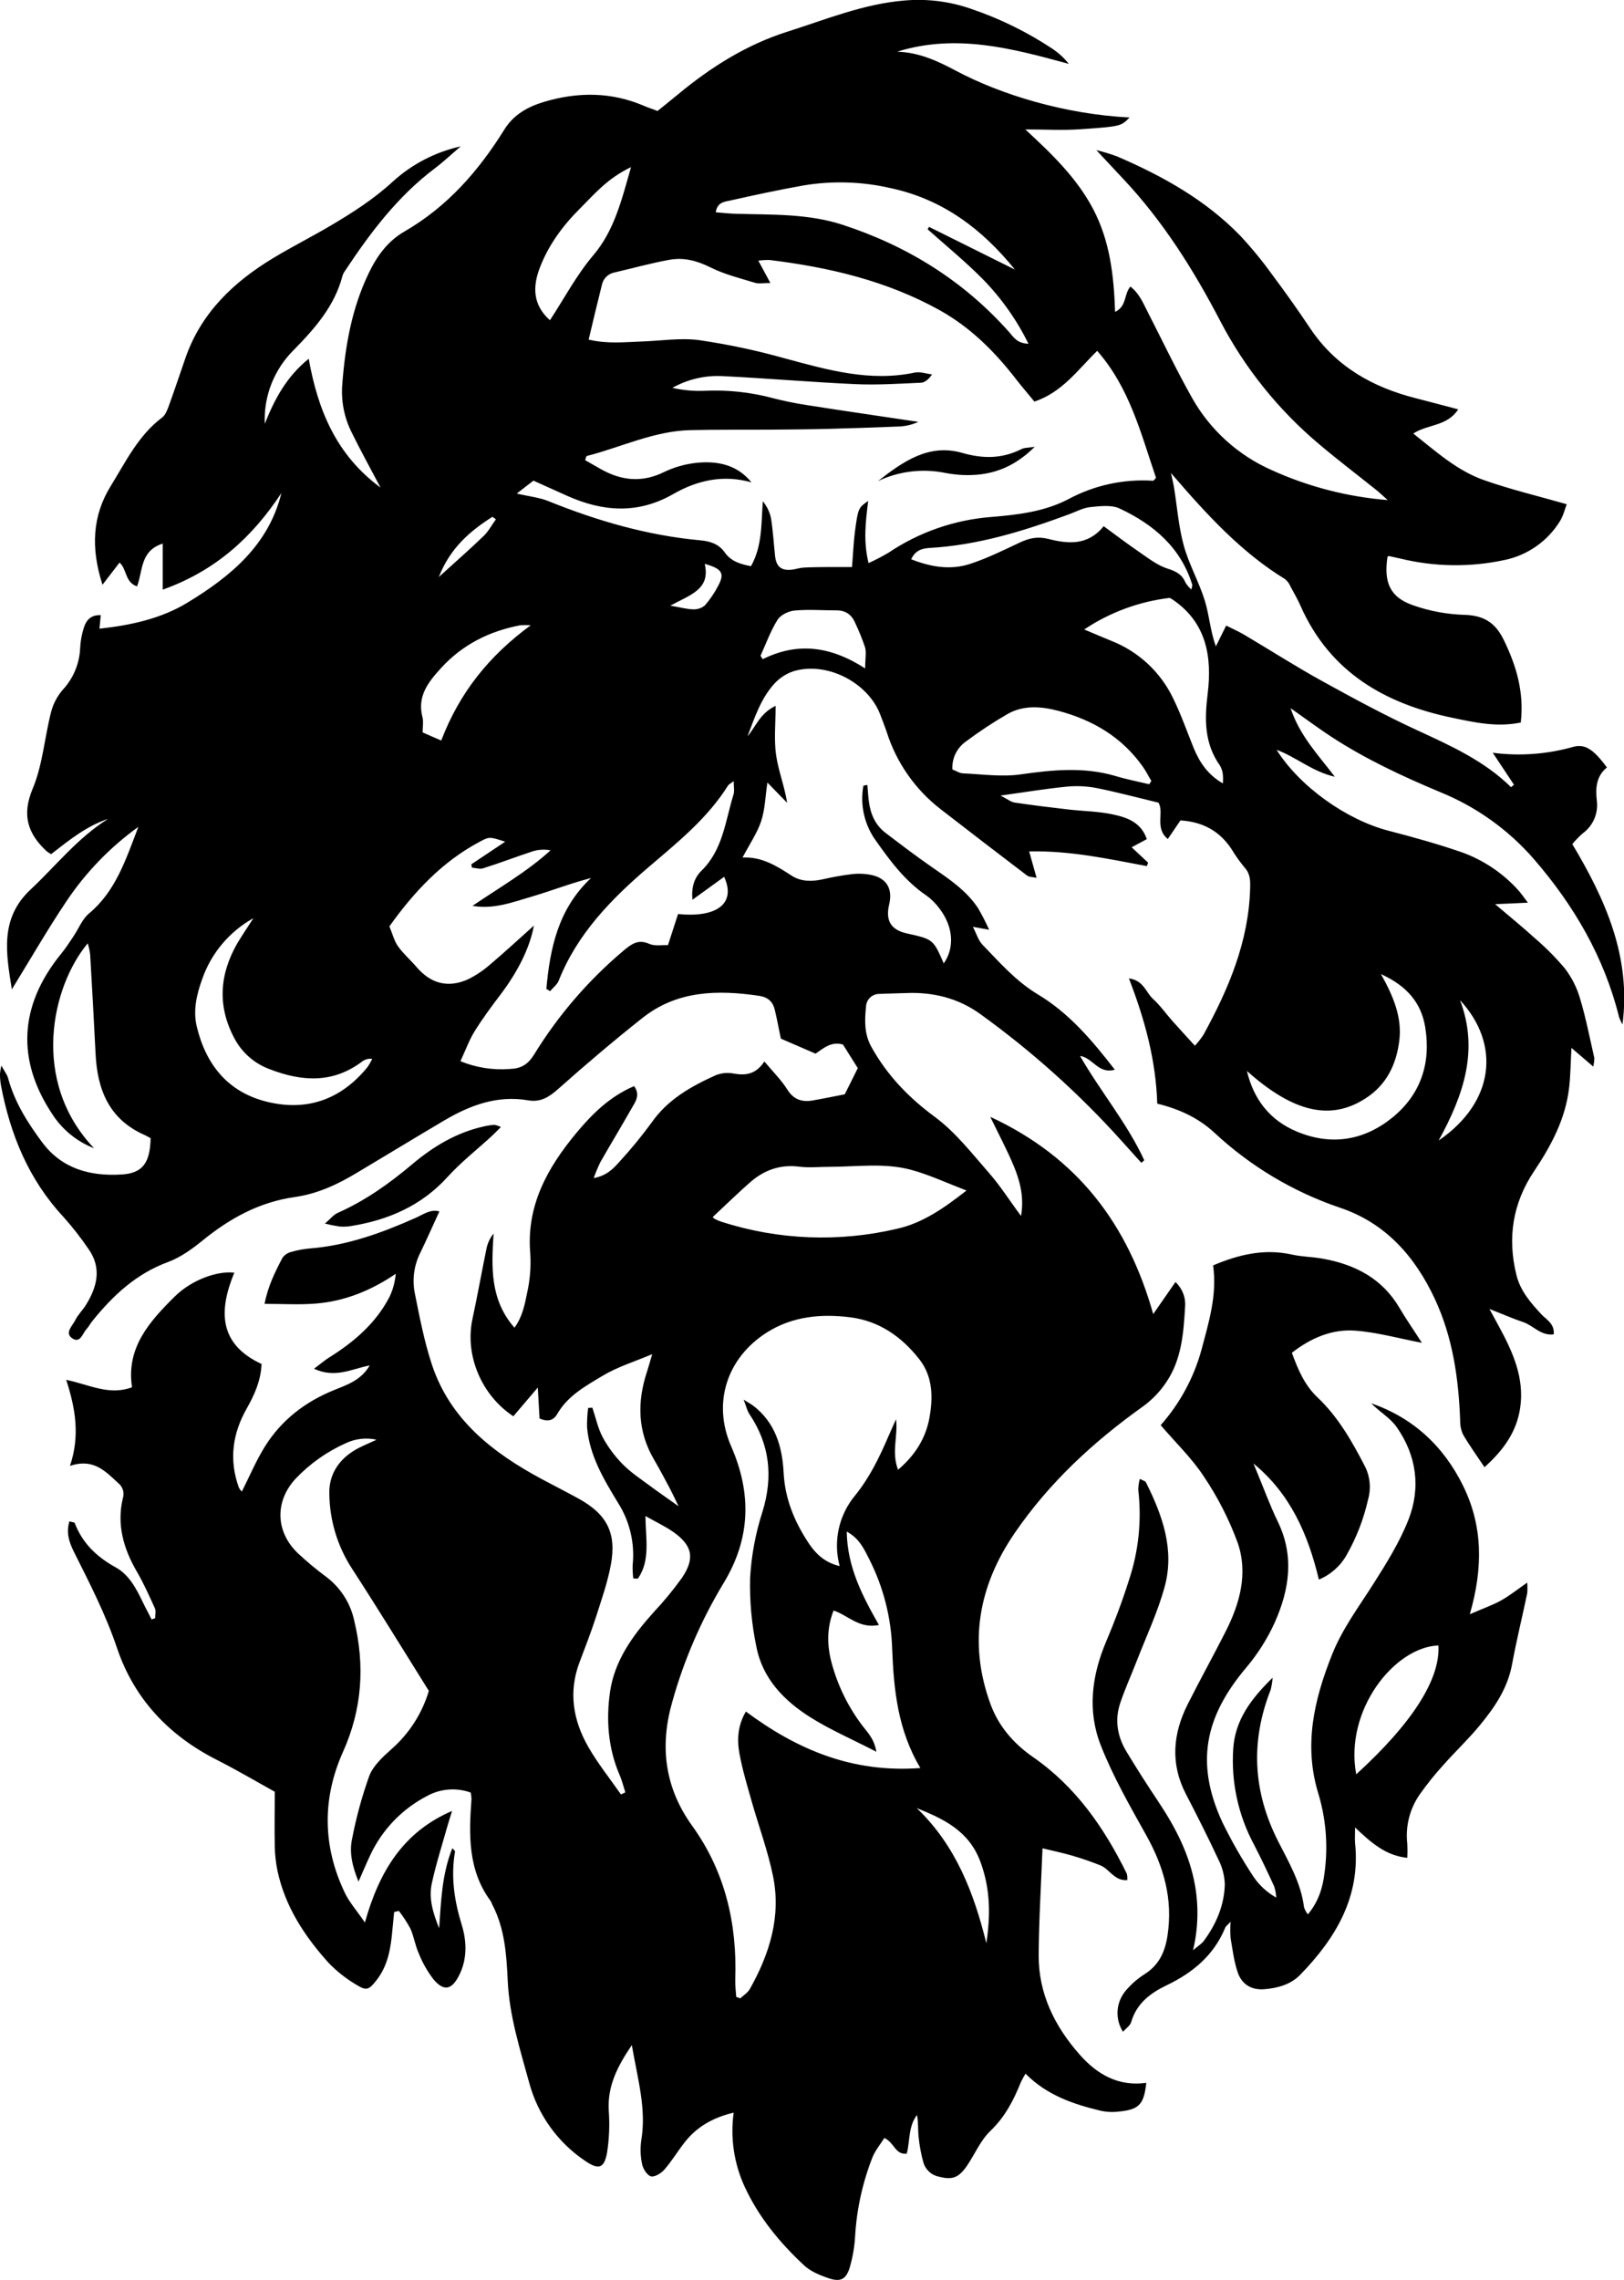
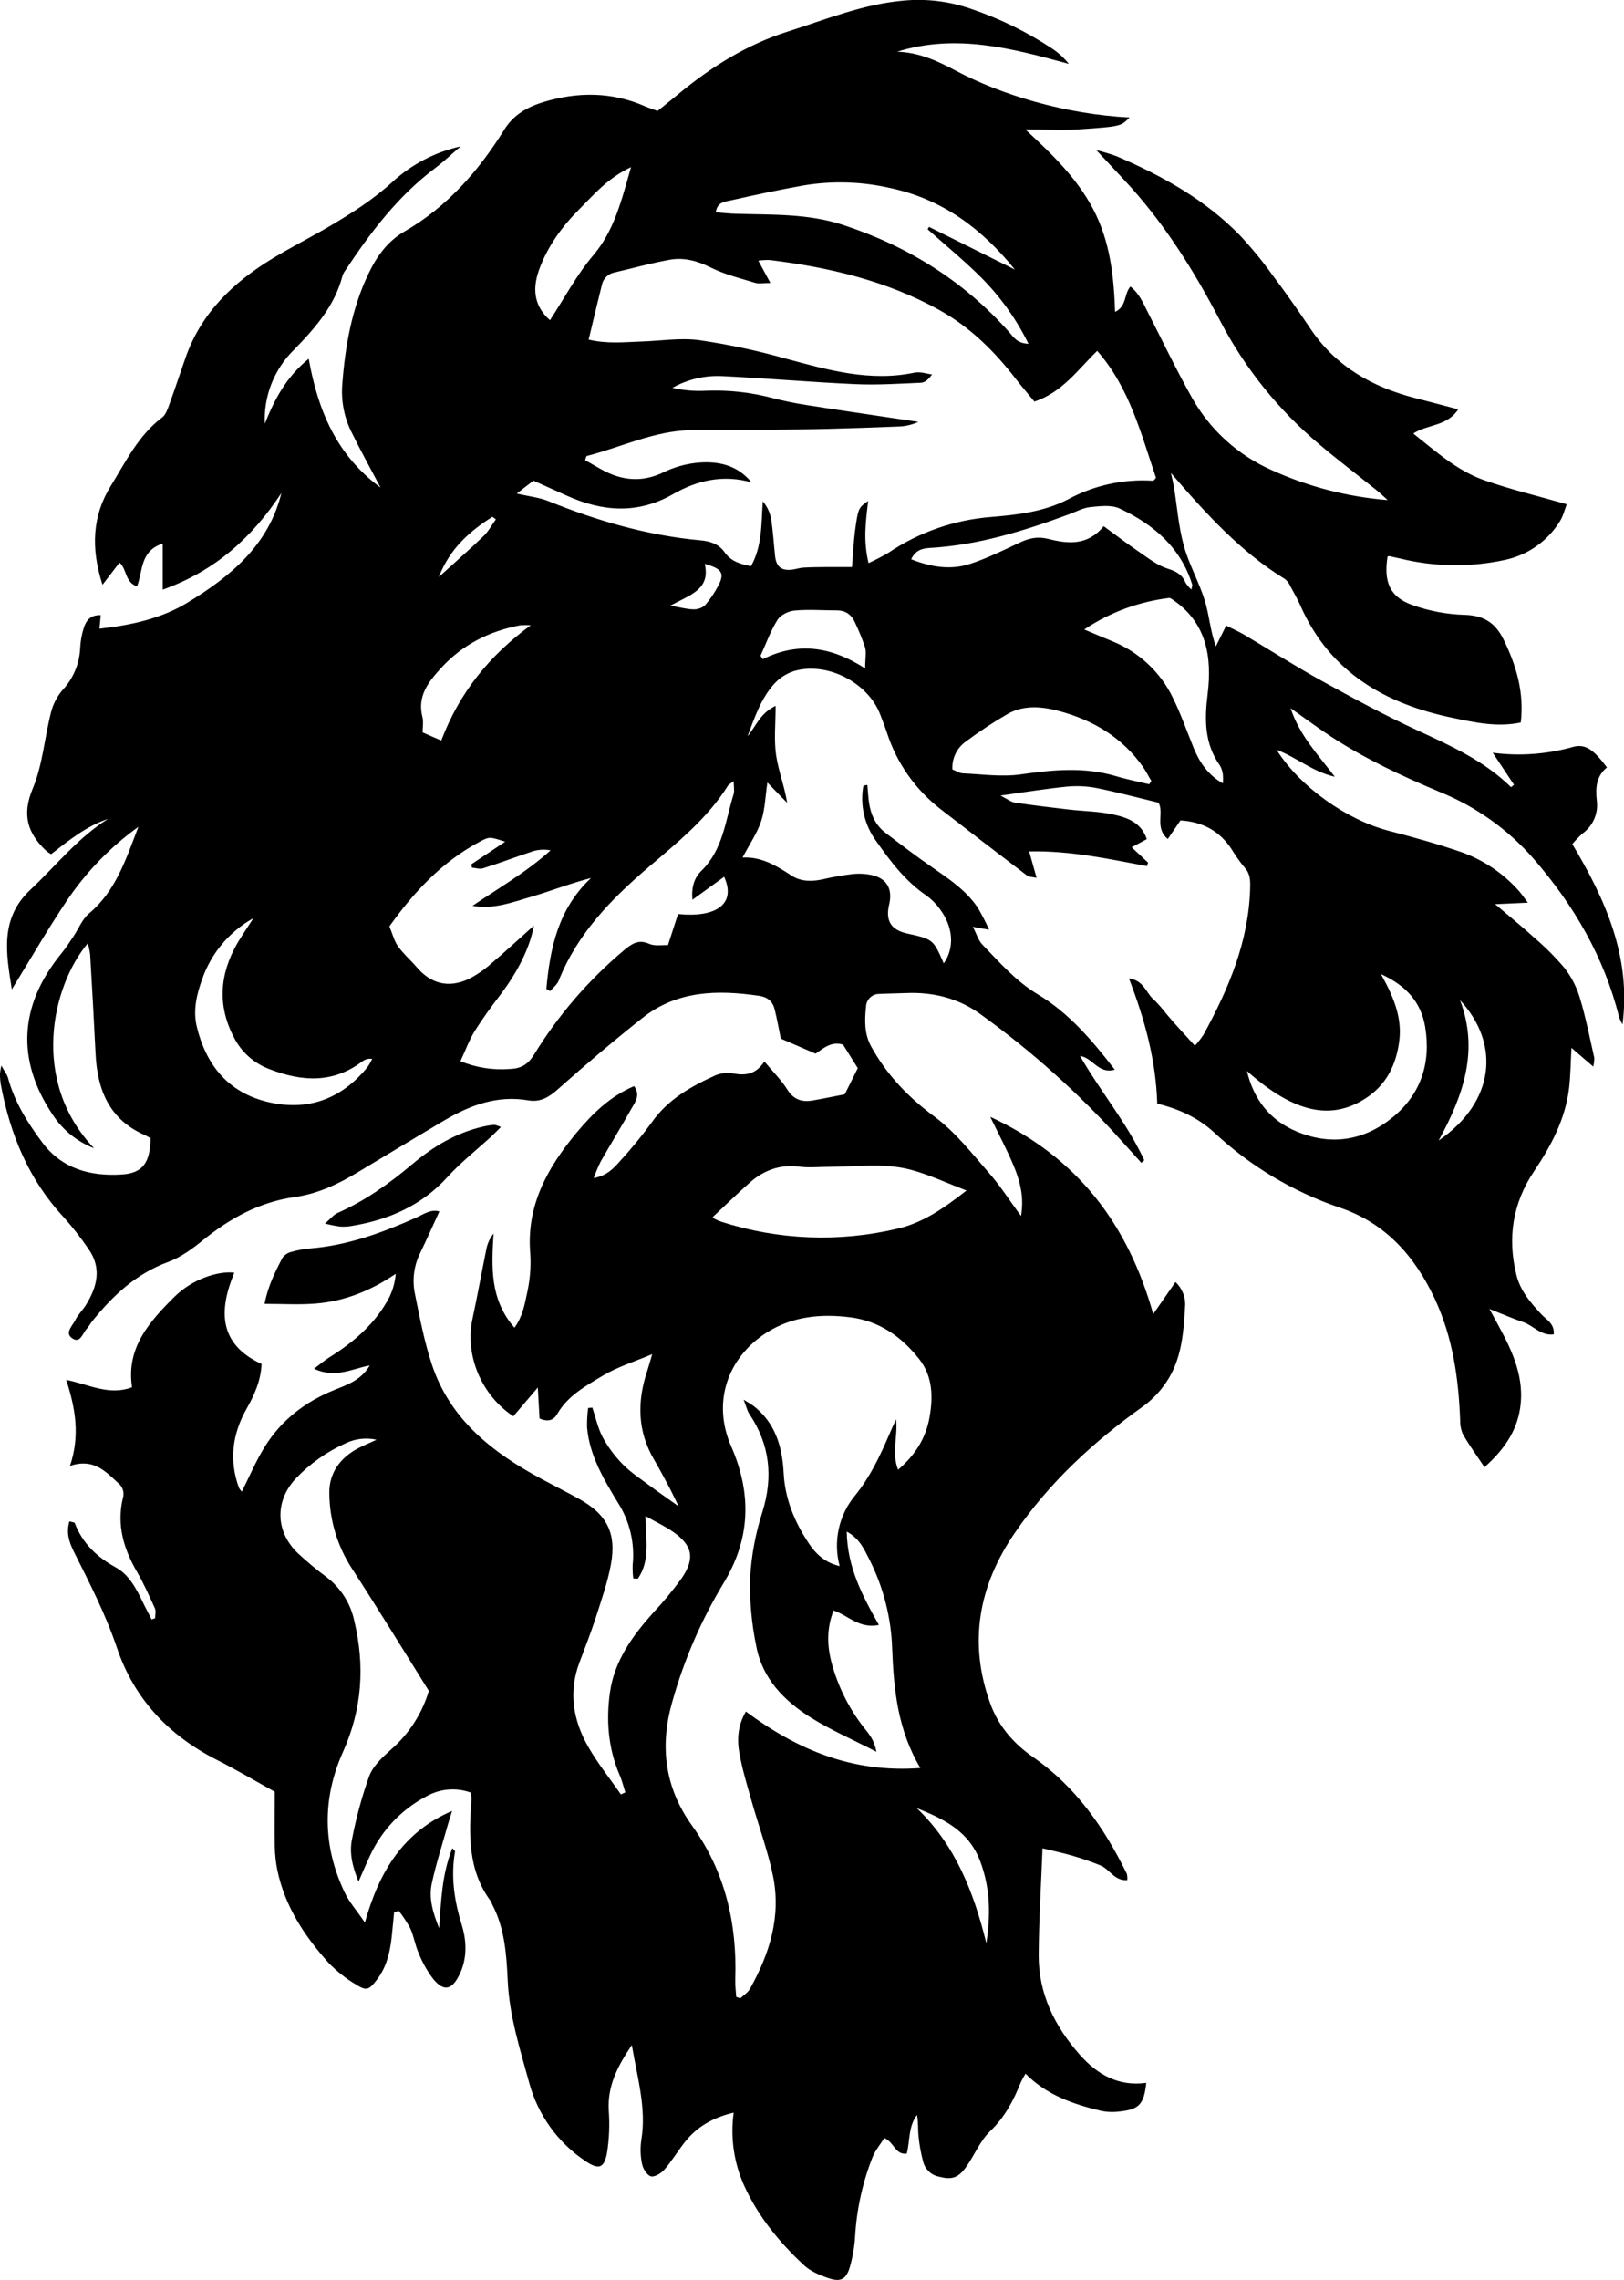
<svg xmlns="http://www.w3.org/2000/svg" width="62" height="87" viewBox="0 0 62 87" fill="none">
  <g clip-path="url(#clip0)">
    <path d="M2.65 58.05C2.768 58.085 2.842 58.088 2.852 58.113C3.148 58.884 3.69 59.406 4.415 59.805C4.928 60.086 5.204 60.619 5.455 61.14C5.561 61.364 5.681 61.575 5.787 61.794L5.923 61.745C5.923 61.62 5.962 61.478 5.916 61.375C5.701 60.9 5.487 60.419 5.225 59.969C4.715 59.093 4.451 58.176 4.69 57.168C4.723 57.067 4.724 56.958 4.694 56.857C4.664 56.755 4.604 56.665 4.521 56.597C4.032 56.149 3.574 55.629 2.671 55.935C3.057 54.79 2.886 53.754 2.527 52.65C3.422 52.838 4.17 53.262 5.041 52.934C4.806 51.421 5.717 50.418 6.666 49.477C7.331 48.819 8.313 48.486 8.945 48.562C8.352 49.996 8.334 51.28 9.986 52.046C9.957 52.69 9.715 53.219 9.423 53.738C8.876 54.697 8.735 55.704 9.12 56.763C9.149 56.819 9.187 56.87 9.233 56.914C9.526 56.334 9.777 55.732 10.119 55.186C10.745 54.19 11.638 53.497 12.736 53.049C13.234 52.845 13.78 52.676 14.115 52.101C13.432 52.23 12.805 52.605 11.988 52.228C12.253 52.029 12.404 51.899 12.572 51.794C13.517 51.204 14.345 50.494 14.867 49.492C15.001 49.213 15.082 48.913 15.108 48.605C14.156 49.251 13.148 49.656 12.036 49.742C11.424 49.791 10.806 49.752 10.1 49.752C10.232 49.067 10.509 48.519 10.789 47.986C10.872 47.876 10.992 47.799 11.127 47.768C11.356 47.701 11.592 47.657 11.831 47.637C13.26 47.525 14.58 47.043 15.873 46.468C16.168 46.336 16.448 46.125 16.774 46.225C16.522 46.775 16.284 47.311 16.028 47.839C15.797 48.316 15.732 48.856 15.842 49.374C16.024 50.28 16.2 51.196 16.489 52.07C17.189 54.178 18.819 55.438 20.697 56.445C21.16 56.693 21.629 56.93 22.088 57.183C23.17 57.777 23.547 58.498 23.32 59.711C23.195 60.383 22.964 61.038 22.756 61.691C22.566 62.278 22.341 62.855 22.123 63.433C21.695 64.565 21.88 65.647 22.461 66.66C22.824 67.293 23.288 67.869 23.706 68.471L23.873 68.392C23.801 68.168 23.746 67.932 23.648 67.713C23.215 66.696 23.136 65.628 23.289 64.559C23.461 63.366 24.15 62.415 24.94 61.534C25.331 61.119 25.695 60.678 26.029 60.215C26.541 59.462 26.437 58.971 25.705 58.456C25.397 58.241 25.051 58.08 24.641 57.847C24.65 58.722 24.836 59.543 24.351 60.238L24.177 60.229C24.156 60.06 24.148 59.891 24.153 59.721C24.241 58.886 24.043 58.046 23.59 57.337C23.047 56.441 22.502 55.536 22.412 54.457C22.408 54.213 22.422 53.968 22.453 53.726L22.614 53.71C22.743 54.092 22.825 54.494 23.012 54.848C23.217 55.223 23.474 55.568 23.775 55.873C24.072 56.176 24.437 56.417 24.781 56.672C25.125 56.928 25.467 57.161 25.907 57.476C25.771 57.195 25.682 57.009 25.591 56.829C25.389 56.452 25.191 56.071 24.974 55.702C24.337 54.62 24.318 53.494 24.703 52.332C24.762 52.156 24.809 51.977 24.899 51.671C24.205 51.965 23.569 52.158 23.017 52.49C22.37 52.879 21.679 53.252 21.279 53.946C21.143 54.183 20.942 54.275 20.598 54.125C20.58 53.801 20.56 53.439 20.532 52.944L19.598 54.041C18.374 53.235 17.742 51.706 18.036 50.335C18.23 49.433 18.391 48.525 18.577 47.621C18.622 47.42 18.713 47.231 18.843 47.07C18.765 48.339 18.696 49.582 19.641 50.662C19.949 50.24 20.033 49.775 20.124 49.332C20.234 48.845 20.275 48.344 20.245 47.846C20.085 46.018 20.89 44.572 21.999 43.236C22.61 42.501 23.285 41.837 24.209 41.443C24.46 41.79 24.25 42.051 24.107 42.303C23.72 42.986 23.312 43.658 22.922 44.34C22.826 44.539 22.741 44.743 22.666 44.952C23.154 44.865 23.414 44.596 23.651 44.327C24.087 43.853 24.496 43.355 24.876 42.835C25.491 41.953 26.378 41.456 27.319 41.03C27.539 40.942 27.78 40.919 28.013 40.964C28.472 41.046 28.861 40.992 29.181 40.503C29.506 40.891 29.826 41.206 30.058 41.575C30.302 41.963 30.621 42.061 31.029 41.99C31.437 41.92 31.869 41.829 32.25 41.756C32.431 41.393 32.588 41.084 32.748 40.757L32.185 39.86C31.749 39.72 31.433 39.999 31.137 40.205L29.81 39.631C29.732 39.255 29.665 38.884 29.576 38.519C29.5 38.214 29.308 38.045 28.975 37.997C27.398 37.766 25.856 37.792 24.535 38.836C23.431 39.71 22.357 40.621 21.305 41.557C20.957 41.866 20.635 42.066 20.165 41.986C18.987 41.783 17.948 42.172 16.961 42.753C15.851 43.409 14.75 44.079 13.643 44.74C12.901 45.188 12.126 45.553 11.257 45.675C9.905 45.866 8.779 46.485 7.738 47.331C7.337 47.657 6.893 47.978 6.415 48.155C5.196 48.603 4.306 49.438 3.519 50.416C3.444 50.509 3.39 50.62 3.31 50.706C3.151 50.875 3.066 51.286 2.747 51.059C2.462 50.854 2.769 50.587 2.873 50.374C2.977 50.162 3.158 49.993 3.282 49.791C3.707 49.103 3.893 48.39 3.381 47.662C3.088 47.23 2.766 46.818 2.417 46.429C1.089 45 0.389 43.282 0.034 41.402C0.011 41.261 -0.001 41.118 -0.002 40.975C0.009 40.869 0.027 40.763 0.052 40.659C0.165 40.872 0.27 40.995 0.308 41.136C0.556 42.051 1.049 42.834 1.606 43.582C2.366 44.608 3.461 44.89 4.648 44.815C5.455 44.767 5.73 44.359 5.75 43.431C5.679 43.393 5.599 43.343 5.515 43.306C4.156 42.705 3.712 41.567 3.648 40.195C3.587 38.937 3.515 37.68 3.442 36.423C3.423 36.278 3.392 36.134 3.351 35.994C1.976 37.631 1.147 41.247 3.591 43.814C2.929 43.556 2.366 43.095 1.986 42.497C0.65 40.48 0.697 38.392 2.347 36.377C2.511 36.175 2.655 35.956 2.798 35.739C2.998 35.444 3.136 35.075 3.398 34.856C4.412 34.01 4.795 32.823 5.282 31.551C4.204 32.326 3.274 33.288 2.537 34.389C1.811 35.47 1.161 36.602 0.452 37.751C0.237 36.396 -0.021 35.053 1.163 33.947C2.136 33.036 2.966 31.969 4.125 31.247C3.298 31.523 2.634 32.061 1.952 32.592C1.891 32.559 1.833 32.522 1.779 32.48C1.057 31.808 0.825 31.101 1.247 30.096C1.627 29.191 1.698 28.162 1.943 27.198C2.02 26.88 2.172 26.584 2.384 26.333C2.795 25.896 3.035 25.327 3.06 24.729C3.073 24.467 3.119 24.209 3.198 23.959C3.285 23.683 3.451 23.456 3.846 23.473C3.83 23.648 3.816 23.795 3.797 23.989C5.002 23.857 6.153 23.606 7.159 22.994C8.8 21.996 10.256 20.802 10.743 18.813C9.642 20.486 8.235 21.78 6.212 22.499V20.742C5.344 21.018 5.46 21.779 5.232 22.375C4.764 22.218 4.848 21.711 4.563 21.467L3.913 22.313C3.456 20.904 3.533 19.669 4.225 18.549C4.796 17.627 5.276 16.619 6.186 15.934C6.323 15.832 6.395 15.624 6.458 15.451C6.678 14.848 6.877 14.237 7.09 13.631C7.692 11.924 8.921 10.761 10.424 9.851C11.138 9.419 11.888 9.043 12.606 8.619C13.448 8.122 14.266 7.601 14.996 6.929C15.727 6.264 16.621 5.8 17.588 5.585C17.259 5.866 16.943 6.165 16.598 6.426C15.183 7.493 14.137 8.877 13.174 10.333C13.131 10.391 13.098 10.455 13.076 10.523C12.776 11.673 12.034 12.517 11.221 13.348C10.848 13.715 10.556 14.156 10.364 14.642C10.172 15.128 10.086 15.649 10.109 16.171C10.478 15.24 10.933 14.378 11.786 13.689C12.137 15.664 12.85 17.372 14.527 18.604C14.13 17.849 13.746 17.158 13.4 16.449C13.129 15.886 13.015 15.262 13.069 14.641C13.181 13.185 13.432 11.766 14.072 10.434C14.387 9.776 14.794 9.207 15.443 8.832C17.079 7.888 18.278 6.516 19.259 4.936C19.609 4.376 20.149 4.074 20.751 3.893C22.049 3.501 23.342 3.499 24.607 4.048C24.759 4.114 24.917 4.16 25.102 4.235C25.362 4.025 25.622 3.819 25.877 3.607C27.136 2.563 28.498 1.702 30.075 1.204C31.53 0.743 32.95 0.156 34.494 0.023C35.357 -0.058 36.227 0.046 37.045 0.328C38.156 0.701 39.213 1.219 40.188 1.867C40.422 2.025 40.63 2.217 40.804 2.438C38.638 1.845 36.495 1.272 34.25 1.973C35.067 1.996 35.775 2.315 36.478 2.691C38.233 3.627 40.683 4.36 43.125 4.483C42.801 4.811 42.802 4.827 41.243 4.932C40.579 4.979 39.908 4.939 39.144 4.939C40.158 5.876 41.104 6.783 41.735 7.979C42.372 9.196 42.524 10.497 42.571 11.901C43.022 11.688 42.901 11.236 43.155 10.934C43.493 11.194 43.64 11.559 43.817 11.905C44.38 13.007 44.913 14.124 45.519 15.2C46.208 16.414 47.271 17.374 48.551 17.939C49.949 18.573 51.447 18.959 52.978 19.082C52.768 18.895 52.666 18.795 52.556 18.707C51.829 18.125 51.086 17.561 50.375 16.961C48.816 15.653 47.529 14.055 46.589 12.255C45.575 10.309 44.41 8.453 42.894 6.839C42.57 6.494 42.246 6.147 41.855 5.728C42.117 5.791 42.375 5.869 42.629 5.961C44.375 6.71 46.021 7.623 47.355 9C47.793 9.47 48.201 9.968 48.576 10.49C49.076 11.158 49.558 11.838 50.022 12.532C50.992 13.98 52.388 14.772 54.047 15.194C54.573 15.327 55.096 15.469 55.671 15.62C55.243 16.275 54.514 16.18 53.955 16.542C54.827 17.232 55.63 17.962 56.659 18.322C57.662 18.675 58.703 18.923 59.814 19.24C59.737 19.437 59.681 19.688 59.551 19.892C59.319 20.268 59.011 20.593 58.648 20.847C58.284 21.101 57.873 21.279 57.438 21.369C56.123 21.651 54.761 21.632 53.455 21.312C53.316 21.281 53.178 21.249 53.039 21.22C53.019 21.22 52.995 21.228 52.973 21.234C52.82 22.218 53.065 22.787 53.935 23.091C54.562 23.314 55.22 23.438 55.885 23.46C56.63 23.477 57.079 23.745 57.404 24.406C57.895 25.409 58.192 26.423 58.059 27.569C57.158 27.758 56.309 27.569 55.478 27.395C52.895 26.865 50.785 25.663 49.66 23.138C49.547 22.879 49.404 22.629 49.267 22.379C49.223 22.27 49.153 22.174 49.062 22.099C47.373 21.065 46.058 19.621 44.704 18.049C44.755 18.288 44.791 18.427 44.816 18.569C44.938 19.316 44.992 20.081 45.191 20.809C45.391 21.538 45.778 22.209 46 22.93C46.168 23.483 46.205 24.074 46.418 24.665L46.812 23.87C47.067 23.999 47.302 24.101 47.519 24.231C48.506 24.815 49.472 25.435 50.476 25.988C51.667 26.646 52.867 27.294 54.103 27.864C55.384 28.454 56.661 29.028 57.688 30.036L57.8 29.944L56.989 28.723C58.017 28.858 59.061 28.781 60.058 28.499C60.53 28.372 60.847 28.611 61.348 29.283C60.947 29.614 60.906 30.046 60.962 30.549C60.993 30.787 60.96 31.029 60.864 31.25C60.769 31.471 60.615 31.661 60.42 31.802C60.279 31.928 60.148 32.064 60.026 32.208C61.287 34.315 62.28 36.514 61.942 39.09C61.89 39.001 61.846 38.906 61.812 38.808C61.242 36.521 60.092 34.55 58.555 32.775C57.58 31.655 56.352 30.78 54.973 30.221C53.536 29.619 52.134 28.966 50.83 28.115C50.338 27.793 49.865 27.442 49.27 27.021C49.627 28.084 50.31 28.784 50.96 29.639C50.084 29.437 49.489 28.887 48.737 28.611C49.625 30.02 51.406 31.281 53.008 31.698C53.954 31.944 54.899 32.205 55.824 32.526C56.634 32.821 57.359 33.307 57.94 33.941C58.065 34.073 58.165 34.228 58.331 34.444L57.081 34.501C57.63 34.969 58.119 35.365 58.582 35.786C59 36.142 59.387 36.532 59.74 36.95C60.001 37.291 60.197 37.676 60.318 38.087C60.544 38.834 60.692 39.605 60.867 40.368C60.866 40.479 60.852 40.59 60.826 40.698L59.994 39.985C59.962 40.545 59.96 41.029 59.904 41.51C59.764 42.698 59.221 43.716 58.561 44.7C57.753 45.906 57.54 47.239 57.895 48.657C58.046 49.263 58.432 49.704 58.841 50.146C59.036 50.356 59.357 50.508 59.317 50.916C58.824 50.978 58.542 50.58 58.152 50.448C57.762 50.317 57.405 50.16 56.863 49.946C57.039 50.27 57.13 50.441 57.224 50.611C57.754 51.583 58.207 52.582 58.035 53.729C57.9 54.636 57.399 55.335 56.674 55.984C56.374 55.536 56.095 55.15 55.858 54.742C55.779 54.572 55.74 54.387 55.745 54.2C55.685 52.599 55.465 51.035 54.777 49.561C54.018 47.94 52.902 46.674 51.172 46.088C49.376 45.482 47.733 44.501 46.351 43.21C45.741 42.65 45.009 42.314 44.181 42.112C44.129 40.459 43.711 38.915 43.099 37.333C43.663 37.408 43.751 37.874 44.02 38.117C44.289 38.36 44.522 38.691 44.776 38.976C45.029 39.262 45.319 39.573 45.618 39.902C45.739 39.771 45.848 39.631 45.946 39.483C46.903 37.735 47.673 35.93 47.727 33.894C47.735 33.598 47.734 33.342 47.516 33.103C47.333 32.883 47.167 32.65 47.02 32.405C46.569 31.719 45.929 31.358 45.066 31.305C44.923 31.514 44.768 31.741 44.584 32.013C44.068 31.6 44.455 30.983 44.225 30.627C43.407 30.43 42.648 30.227 41.887 30.074C41.512 29.999 41.128 29.979 40.747 30.014C39.947 30.092 39.152 30.224 38.198 30.357C38.466 30.493 38.595 30.603 38.738 30.624C39.422 30.726 40.109 30.809 40.798 30.889C41.367 30.955 41.949 30.956 42.505 31.081C43.027 31.192 43.566 31.378 43.782 32.019L43.204 32.33L43.831 32.916C43.815 32.959 43.8 33.004 43.785 33.048C42.329 32.778 40.877 32.453 39.291 32.488C39.388 32.835 39.473 33.135 39.574 33.496C39.416 33.46 39.289 33.468 39.212 33.41C38.11 32.572 37.012 31.73 35.917 30.881C34.947 30.133 34.228 29.109 33.857 27.945C33.782 27.721 33.692 27.497 33.608 27.273C33.142 26.041 31.569 25.232 30.302 25.61C30.014 25.705 29.756 25.873 29.553 26.098C29.042 26.667 28.807 27.391 28.539 28.093C28.858 27.726 29.007 27.221 29.611 26.933C29.611 27.614 29.545 28.222 29.629 28.809C29.712 29.396 29.946 29.981 30.052 30.634L29.297 29.86C29.218 30.392 29.207 30.888 29.058 31.337C28.908 31.786 28.614 32.217 28.348 32.721C29.08 32.685 29.65 33.039 30.221 33.412C30.576 33.643 30.988 33.643 31.403 33.554C31.774 33.467 32.151 33.4 32.53 33.354C32.791 33.324 33.054 33.339 33.31 33.396C33.874 33.535 34.082 33.939 33.945 34.517C33.799 35.13 34.016 35.482 34.621 35.617C35.628 35.841 35.628 35.841 36.03 36.761C36.449 36.165 36.396 35.363 35.873 34.676C35.733 34.482 35.563 34.312 35.369 34.172C34.56 33.624 33.991 32.861 33.442 32.083C33.224 31.783 33.068 31.442 32.986 31.08C32.903 30.718 32.895 30.344 32.962 29.979L33.113 29.95C33.133 30.174 33.145 30.392 33.175 30.612C33.24 31.075 33.422 31.486 33.802 31.776C34.39 32.224 34.979 32.673 35.586 33.093C36.235 33.541 36.895 33.98 37.339 34.652C37.495 34.92 37.636 35.195 37.762 35.477L37.142 35.365C37.285 35.642 37.349 35.878 37.499 36.037C38.16 36.72 38.776 37.433 39.62 37.942C40.797 38.645 41.683 39.68 42.56 40.816C41.924 40.995 41.726 40.361 41.233 40.292C42.021 41.663 43.035 42.86 43.685 44.273L43.573 44.37C43.316 44.085 43.059 43.8 42.803 43.515C41.189 41.723 39.388 40.108 37.429 38.697C36.593 38.09 35.627 37.847 34.586 37.893C34.248 37.907 33.916 37.908 33.582 37.925C33.515 37.923 33.449 37.934 33.387 37.958C33.325 37.982 33.268 38.017 33.219 38.063C33.171 38.109 33.133 38.163 33.106 38.224C33.079 38.285 33.064 38.35 33.062 38.416C33.008 38.939 32.993 39.455 33.265 39.944C33.866 41.024 34.68 41.875 35.689 42.617C36.477 43.199 37.107 44.015 37.764 44.764C38.199 45.261 38.552 45.824 38.981 46.398C39.081 45.784 39.009 45.217 38.684 44.447C38.442 43.871 38.146 43.318 37.806 42.615C41.149 44.167 43.058 46.711 44.027 50.141C44.349 49.678 44.598 49.318 44.876 48.919C45.005 49.039 45.105 49.187 45.169 49.35C45.233 49.514 45.258 49.691 45.243 49.866C45.185 50.865 45.111 51.874 44.529 52.735C44.294 53.088 44 53.398 43.658 53.65C41.753 55.005 40.053 56.574 38.738 58.498C37.37 60.492 36.958 62.671 37.808 65.007C38.121 65.87 38.697 66.529 39.432 67.04C41.074 68.177 42.16 69.747 43.02 71.499C43.039 71.578 43.044 71.659 43.036 71.739C42.548 71.781 42.36 71.32 42.013 71.179C41.666 71.038 41.301 70.913 40.938 70.807C40.551 70.695 40.149 70.612 39.8 70.526C39.749 71.87 39.662 73.236 39.654 74.603C39.645 76.075 40.268 77.327 41.231 78.412C41.892 79.157 42.705 79.624 43.762 79.475C43.673 80.293 43.493 80.492 42.738 80.569C42.501 80.6 42.261 80.591 42.028 80.542C40.977 80.291 39.965 79.947 39.151 79.126C39.086 79.232 39.026 79.341 38.973 79.453C38.696 80.14 38.371 80.775 37.811 81.309C37.426 81.676 37.211 82.217 36.898 82.666C36.584 83.114 36.334 83.18 35.854 83.058C35.712 83.031 35.58 82.966 35.473 82.868C35.367 82.771 35.289 82.646 35.25 82.508C35.162 82.188 35.102 81.862 35.069 81.533C35.041 81.26 35.063 80.983 35.009 80.701C34.671 81.143 34.747 81.684 34.618 82.176C34.175 82.233 34.143 81.747 33.761 81.581C33.61 81.822 33.411 82.057 33.304 82.329C32.93 83.284 32.708 84.291 32.647 85.313C32.625 85.716 32.557 86.115 32.446 86.503C32.308 86.971 32.097 87.085 31.639 86.932C31.306 86.82 30.951 86.674 30.701 86.443C29.771 85.578 28.97 84.609 28.43 83.441C28.022 82.557 27.876 81.575 28.01 80.612C27.221 80.8 26.599 81.152 26.133 81.752C25.87 82.088 25.646 82.463 25.366 82.784C25.243 82.925 24.992 83.081 24.85 83.043C24.708 83.005 24.546 82.754 24.512 82.573C24.448 82.269 24.438 81.956 24.485 81.649C24.68 80.464 24.347 79.339 24.121 78.035C23.557 78.87 23.191 79.603 23.24 80.525C23.281 81.068 23.259 81.613 23.174 82.15C23.062 82.751 22.845 82.801 22.333 82.449C21.289 81.746 20.534 80.692 20.206 79.481C19.858 78.207 19.447 76.934 19.384 75.587C19.338 74.594 19.272 73.585 18.794 72.674C18.777 72.629 18.758 72.585 18.735 72.543C17.858 71.36 17.9 70.007 18 68.642C17.997 68.56 17.986 68.479 17.97 68.399C17.703 68.303 17.418 68.263 17.135 68.284C16.852 68.304 16.576 68.384 16.326 68.518C15.357 69.014 14.583 69.819 14.128 70.803C13.986 71.103 13.86 71.407 13.687 71.797C13.452 71.218 13.327 70.692 13.442 70.164C13.598 69.349 13.818 68.547 14.097 67.765C14.249 67.37 14.619 67.034 14.951 66.737C15.625 66.145 16.117 65.376 16.372 64.519C15.377 62.931 14.422 61.368 13.424 59.833C12.879 58.987 12.585 58.006 12.573 57.002C12.553 56.312 12.886 55.76 13.464 55.384C13.738 55.205 14.053 55.089 14.374 54.936C13.984 54.849 13.575 54.894 13.213 55.063C12.489 55.385 11.836 55.845 11.291 56.417C10.486 57.282 10.511 58.443 11.372 59.267C11.721 59.593 12.088 59.898 12.472 60.182C13.009 60.592 13.382 61.179 13.523 61.838C13.935 63.552 13.83 65.207 13.095 66.846C12.295 68.629 12.314 70.454 13.168 72.232C13.336 72.583 13.606 72.884 13.931 73.358C14.484 71.383 15.41 69.895 17.26 69.1C17.201 69.29 17.138 69.477 17.085 69.667C16.88 70.398 16.646 71.124 16.486 71.862C16.357 72.451 16.542 73.022 16.765 73.578C16.84 72.551 16.866 71.526 17.269 70.522C17.331 70.594 17.376 70.625 17.372 70.647C17.207 71.605 17.341 72.517 17.628 73.448C17.821 74.07 17.847 74.766 17.515 75.398C17.236 75.936 16.935 75.99 16.542 75.517C16.313 75.216 16.126 74.885 15.986 74.533C15.85 74.231 15.802 73.89 15.667 73.588C15.539 73.352 15.392 73.127 15.227 72.915L15.047 72.958C15.026 73.182 15.002 73.398 14.983 73.619C14.922 74.312 14.822 74.989 14.372 75.562C14.088 75.924 13.994 75.977 13.604 75.732C13.213 75.502 12.856 75.22 12.542 74.894C11.623 73.874 10.88 72.743 10.591 71.373C10.53 71.071 10.496 70.765 10.49 70.457C10.475 69.793 10.49 69.127 10.49 68.368C9.774 67.972 9.039 67.537 8.279 67.152C6.446 66.224 5.124 64.825 4.471 62.894C4.035 61.599 3.417 60.4 2.81 59.19C2.632 58.822 2.522 58.479 2.65 58.05ZM28.689 18.406C27.605 18.099 26.614 18.329 25.698 18.854C24.346 19.627 23.01 19.526 21.651 18.919C21.238 18.735 20.827 18.548 20.365 18.34L19.729 18.832C20.202 18.944 20.591 18.981 20.938 19.122C22.808 19.877 24.727 20.434 26.744 20.618C27.117 20.652 27.446 20.76 27.669 21.079C27.908 21.421 28.267 21.528 28.671 21.604C29.105 20.832 29.06 19.984 29.122 19.128C29.284 19.321 29.394 19.552 29.439 19.8C29.512 20.268 29.54 20.743 29.59 21.215C29.637 21.636 29.839 21.792 30.266 21.733C30.406 21.712 30.542 21.664 30.683 21.658C30.983 21.641 31.285 21.64 31.584 21.637C31.884 21.635 32.187 21.637 32.527 21.637C32.567 21.167 32.584 20.718 32.64 20.275C32.762 19.379 32.771 19.379 33.145 19.114C33.049 19.898 32.952 20.637 33.159 21.486C33.417 21.369 33.668 21.239 33.912 21.096C35.086 20.304 36.447 19.831 37.862 19.725C38.866 19.642 39.874 19.522 40.778 19.052C41.77 18.516 42.894 18.271 44.021 18.344C44.049 18.344 44.081 18.288 44.134 18.232C43.558 16.552 43.132 14.803 41.888 13.388C41.139 14.118 40.559 14.965 39.491 15.324C39.266 15.046 39.032 14.78 38.815 14.501C37.995 13.435 37.065 12.5 35.869 11.834C33.848 10.713 31.652 10.199 29.383 9.921C29.238 9.917 29.094 9.926 28.951 9.946C29.106 10.233 29.232 10.469 29.411 10.798C29.134 10.798 28.967 10.835 28.825 10.791C28.256 10.617 27.667 10.473 27.136 10.209C26.604 9.944 26.104 9.815 25.558 9.913C24.855 10.041 24.165 10.232 23.468 10.395C23.35 10.416 23.24 10.471 23.153 10.554C23.067 10.637 23.006 10.744 22.981 10.861C22.811 11.547 22.643 12.232 22.473 12.959C23.207 13.129 23.847 13.052 24.485 13.031C25.224 13.008 25.977 12.882 26.701 12.98C27.81 13.143 28.908 13.377 29.987 13.681C31.608 14.118 33.215 14.578 34.922 14.217C35.129 14.174 35.362 14.26 35.583 14.287C35.444 14.487 35.302 14.599 35.156 14.604C34.323 14.64 33.487 14.696 32.656 14.658C30.966 14.582 29.27 14.434 27.576 14.351C26.911 14.318 26.25 14.474 25.67 14.799C26.076 14.892 26.493 14.93 26.909 14.911C27.794 14.871 28.68 14.968 29.534 15.199C29.95 15.305 30.372 15.39 30.796 15.456C32.217 15.68 33.639 15.884 35.06 16.097C34.821 16.208 34.561 16.268 34.297 16.275C33.391 16.312 32.483 16.343 31.574 16.366C30.859 16.384 30.142 16.388 29.427 16.394C28.401 16.402 27.373 16.387 26.347 16.413C24.961 16.448 23.715 17.064 22.404 17.399C22.378 17.405 22.37 17.478 22.338 17.558C22.538 17.67 22.741 17.791 22.947 17.905C23.725 18.34 24.506 18.425 25.341 18.017C25.728 17.83 26.145 17.71 26.573 17.662C27.387 17.576 28.14 17.729 28.689 18.406ZM35.137 67.463C34.27 66.007 34.123 64.472 34.061 62.926C34.026 61.734 33.727 60.564 33.188 59.499C32.994 59.122 32.819 58.707 32.326 58.441C32.348 59.794 32.915 60.88 33.555 62.005C32.794 62.161 32.367 61.627 31.823 61.453C31.552 62.149 31.573 62.821 31.764 63.506C32 64.357 32.397 65.155 32.933 65.859C33.121 66.107 33.368 66.334 33.458 66.842C32.527 66.362 31.699 66.006 30.947 65.533C29.933 64.897 29.106 64.046 28.875 62.826C28.695 61.967 28.616 61.09 28.637 60.213C28.685 59.357 28.843 58.511 29.106 57.694C29.523 56.35 29.391 55.117 28.607 53.952C28.526 53.831 28.494 53.675 28.39 53.406C28.593 53.534 28.674 53.578 28.747 53.63C29.599 54.28 29.866 55.199 29.918 56.208C29.97 57.191 30.328 58.057 30.86 58.863C31.198 59.379 31.561 59.636 32.056 59.759C31.931 59.296 31.919 58.809 32.021 58.34C32.124 57.871 32.337 57.434 32.645 57.063C33.214 56.362 33.583 55.583 33.931 54.776C34.02 54.567 34.116 54.362 34.208 54.156C34.289 54.797 34.025 55.41 34.286 56.081C34.944 55.521 35.34 54.876 35.481 54.112C35.624 53.328 35.62 52.527 35.092 51.858C34.422 51.01 33.577 50.408 32.469 50.266C31.36 50.123 30.258 50.225 29.287 50.837C27.757 51.801 27.187 53.526 27.912 55.182C28.707 57.001 28.655 58.721 27.615 60.423C26.766 61.831 26.111 63.346 25.668 64.928C25.185 66.603 25.362 68.194 26.428 69.672C27.683 71.412 28.145 73.405 28.07 75.533C28.063 75.757 28.093 75.974 28.107 76.196L28.263 76.252C28.387 76.133 28.548 76.035 28.629 75.892C29.384 74.548 29.825 73.128 29.513 71.591C29.314 70.618 28.963 69.674 28.691 68.714C28.523 68.121 28.343 67.527 28.232 66.921C28.133 66.387 28.16 65.843 28.476 65.308C30.427 66.756 32.534 67.659 35.137 67.463ZM17.578 40.493C18.177 40.738 18.825 40.84 19.471 40.789C19.897 40.771 20.147 40.621 20.382 40.252C21.305 38.745 22.467 37.397 23.823 36.258C24.107 36.024 24.366 35.827 24.784 36.014C24.998 36.11 25.282 36.054 25.501 36.065L25.886 34.877C27.351 35.026 28.116 34.487 27.646 33.457L26.435 34.333C26.39 33.857 26.505 33.492 26.782 33.223C27.604 32.42 27.691 31.318 28.004 30.315C28.047 30.177 28.01 30.016 28.01 29.805C27.897 29.895 27.825 29.925 27.792 29.978C27.004 31.233 25.866 32.144 24.758 33.09C23.333 34.309 22.038 35.632 21.33 37.419C21.27 37.571 21.115 37.685 21.003 37.819L20.858 37.734C21 36.176 21.309 34.68 22.564 33.503C21.775 33.706 21.05 33.992 20.305 34.211C19.56 34.429 18.84 34.707 18.039 34.564C19.053 33.874 20.107 33.275 21.018 32.447C20.792 32.403 20.558 32.416 20.338 32.484C19.703 32.693 19.077 32.933 18.44 33.133C18.317 33.173 18.161 33.118 18.02 33.108C18.011 33.066 18.001 33.023 17.992 32.981L19.287 32.117C18.693 31.927 18.688 31.919 18.317 32.117C16.867 32.887 15.794 34.048 14.866 35.348C14.985 35.634 15.047 35.9 15.194 36.107C15.395 36.391 15.668 36.626 15.896 36.891C16.439 37.532 17.102 37.715 17.877 37.364C18.196 37.204 18.491 37.003 18.756 36.764C19.288 36.316 19.797 35.842 20.382 35.319C20.228 36.171 19.764 37.083 19.108 37.95C18.763 38.405 18.421 38.866 18.12 39.35C17.909 39.691 17.775 40.07 17.578 40.493ZM27.21 46.44C27.23 46.467 27.256 46.491 27.285 46.509C27.369 46.553 27.457 46.591 27.547 46.621C29.719 47.318 32.041 47.408 34.261 46.883C35.22 46.665 36.018 46.116 36.898 45.427C36.109 45.124 35.458 44.818 34.778 44.636C33.757 44.361 32.699 44.523 31.657 44.523C31.276 44.523 30.89 44.565 30.515 44.517C29.77 44.422 29.149 44.656 28.608 45.139C28.136 45.558 27.678 46.002 27.21 46.44ZM39.264 13.118C38.818 12.209 38.23 11.377 37.522 10.653C36.858 9.98 36.119 9.378 35.414 8.748L35.468 8.657L38.746 10.286C37.497 8.741 35.996 7.607 34.014 7.181C32.919 6.927 31.784 6.891 30.675 7.076C29.736 7.244 28.802 7.443 27.87 7.653C27.669 7.698 27.384 7.709 27.325 8.101C27.603 8.123 27.855 8.151 28.113 8.158C29.473 8.198 30.842 8.146 32.161 8.575C34.645 9.384 36.787 10.715 38.526 12.671C38.684 12.843 38.806 13.101 39.27 13.118H39.264ZM43.874 29.924L43.956 29.798C43.843 29.617 43.753 29.428 43.632 29.258C42.844 28.137 41.731 27.478 40.426 27.129C39.77 26.955 39.09 26.893 38.472 27.241C37.918 27.561 37.383 27.914 36.87 28.298C36.702 28.418 36.566 28.578 36.477 28.764C36.388 28.95 36.348 29.155 36.361 29.361C36.504 29.416 36.63 29.503 36.761 29.509C37.496 29.541 38.245 29.652 38.962 29.549C40.18 29.375 41.373 29.256 42.575 29.607C43.008 29.739 43.447 29.823 43.883 29.926L43.874 29.924ZM41.387 24.017C41.823 24.2 42.126 24.33 42.43 24.454C43.465 24.861 44.307 25.643 44.785 26.642C45.088 27.258 45.315 27.91 45.573 28.547C45.799 29.092 46.113 29.563 46.685 29.892C46.695 29.777 46.695 29.661 46.685 29.547C46.671 29.428 46.633 29.314 46.573 29.21C45.981 28.373 45.983 27.463 46.104 26.487C46.279 25.068 46.069 23.742 44.74 22.86C44.719 22.846 44.698 22.836 44.656 22.814C43.488 22.952 42.369 23.366 41.393 24.019L41.387 24.017ZM47.605 40.869C47.866 41.963 48.491 42.759 49.529 43.186C50.84 43.726 52.084 43.515 53.162 42.639C54.24 41.763 54.638 40.562 54.41 39.19C54.257 38.266 53.716 37.622 52.721 37.168C53.206 38.035 53.527 38.822 53.423 39.696C53.311 40.606 52.945 41.384 52.144 41.904C50.8 42.782 49.371 42.441 47.61 40.871L47.605 40.869ZM9.662 35.042C8.754 35.552 8.064 36.373 7.722 37.352C7.507 37.941 7.364 38.554 7.512 39.171C7.861 40.621 8.699 41.675 10.196 42.041C11.73 42.416 13.025 41.949 14.026 40.722C14.097 40.621 14.158 40.514 14.209 40.403C14.075 40.385 13.94 40.42 13.832 40.5C12.716 41.344 11.536 41.276 10.299 40.799C9.709 40.583 9.224 40.155 8.938 39.599C8.292 38.377 8.383 37.172 9.06 35.994C9.253 35.671 9.466 35.362 9.668 35.045L9.662 35.042ZM34.785 21.339C35.549 21.642 36.298 21.759 37.038 21.516C37.69 21.303 38.311 20.994 38.933 20.702C39.289 20.535 39.609 20.46 40.024 20.564C40.764 20.752 41.528 20.832 42.135 20.078C42.605 20.422 43.036 20.75 43.487 21.058C43.838 21.298 44.189 21.577 44.583 21.7C44.911 21.803 45.131 21.924 45.259 22.232C45.321 22.33 45.397 22.419 45.484 22.496C45.502 22.394 45.527 22.346 45.516 22.307C45.074 20.886 44.035 20.007 42.743 19.403C42.43 19.256 41.998 19.312 41.627 19.349C41.351 19.378 41.085 19.523 40.817 19.623C39.092 20.26 37.344 20.803 35.489 20.908C35.2 20.927 34.943 20.998 34.786 21.342L34.785 21.339ZM24.091 6.378C23.19 6.803 22.684 7.416 22.138 7.961C21.462 8.634 20.899 9.404 20.573 10.314C20.29 11.122 20.45 11.736 20.996 12.219C21.533 11.4 22.003 10.507 22.639 9.754C23.447 8.806 23.717 7.685 24.091 6.378ZM16.845 28.257C17.546 26.424 18.668 25.029 20.262 23.858C20.13 23.849 19.997 23.849 19.864 23.858C18.688 24.082 17.666 24.589 16.846 25.483C16.353 26.022 15.92 26.561 16.128 27.364C16.173 27.538 16.134 27.734 16.134 27.947L16.845 28.257ZM29.035 25.022L29.119 25.153C30.444 24.494 31.705 24.652 33.029 25.505C33.029 25.142 33.079 24.912 33.029 24.711C32.924 24.397 32.8 24.09 32.659 23.791C32.53 23.476 32.308 23.294 31.956 23.291C31.414 23.291 30.869 23.247 30.333 23.297C30.102 23.317 29.8 23.465 29.684 23.651C29.415 24.081 29.244 24.562 29.035 25.022ZM37.656 74.149C37.815 73.099 37.815 72.08 37.43 71.042C36.993 69.861 36.037 69.411 34.998 68.992C36.482 70.41 37.176 72.207 37.656 74.149ZM54.924 43.519C57.071 42.05 57.29 39.836 55.741 38.164C56.453 40.046 55.903 41.74 54.924 43.519ZM25.591 23.11C25.997 23.179 26.229 23.247 26.461 23.25C26.625 23.258 26.786 23.205 26.911 23.1C27.111 22.87 27.282 22.618 27.421 22.348C27.673 21.876 27.567 21.699 26.905 21.516C27.132 22.491 26.355 22.693 25.591 23.11ZM16.753 22.017C17.386 21.441 17.937 20.961 18.461 20.455C18.649 20.274 18.776 20.031 18.932 19.816L18.799 19.72C17.945 20.265 17.191 20.902 16.753 22.017Z" fill="black" />
-     <path d="M47.855 55.845L47.98 56.15C48.245 56.785 48.479 57.434 48.78 58.054C49.419 59.368 49.23 60.644 48.667 61.909C48.382 62.536 48.01 63.122 47.563 63.648C46.005 65.504 45.622 67.263 46.662 69.522C47.016 70.248 47.417 70.949 47.863 71.623C48.085 71.947 48.38 72.215 48.724 72.407C48.716 72.263 48.69 72.12 48.646 71.982C48.398 71.442 48.144 70.904 47.87 70.377C47.271 69.259 46.998 67.997 47.081 66.733C47.152 65.639 47.747 64.837 48.584 64.017C48.574 64.172 48.549 64.326 48.511 64.477C47.733 66.451 47.835 68.371 48.799 70.265C49.207 71.066 49.671 71.855 49.784 72.776C49.818 72.874 49.867 72.966 49.93 73.048C50.339 72.56 50.502 72.023 50.569 71.449C50.704 70.454 50.627 69.442 50.343 68.479C49.757 66.614 50.163 64.869 50.854 63.135C51.246 62.15 51.876 61.312 52.438 60.428C52.935 59.643 53.434 58.846 53.77 57.991C54.247 56.772 54.083 55.544 53.325 54.459C53.078 54.105 52.661 53.867 52.349 53.546C53.964 54.106 55.121 55.192 55.864 56.708C56.606 58.224 56.628 59.814 56.114 61.594C56.631 61.37 56.984 61.248 57.305 61.07C57.626 60.892 57.929 60.648 58.305 60.388C58.316 60.525 58.316 60.661 58.305 60.797C58.114 61.703 57.894 62.603 57.725 63.513C57.556 64.423 57.066 65.14 56.503 65.824C56.066 66.358 55.559 66.832 55.1 67.352C54.779 67.703 54.481 68.075 54.207 68.463C53.819 69.015 53.649 69.688 53.727 70.356C53.736 70.534 53.736 70.712 53.727 70.89C52.914 70.807 52.364 70.33 51.733 69.731C51.733 70.019 51.719 70.172 51.733 70.323C51.947 72.375 50.997 73.954 49.639 75.352C49.281 75.722 48.779 75.862 48.27 75.903C47.792 75.941 47.417 75.731 47.255 75.269C47.111 74.848 47.056 74.394 46.981 73.951C46.965 73.744 46.965 73.535 46.981 73.327C46.86 73.459 46.797 73.5 46.775 73.557C46.342 74.61 45.535 75.276 44.531 75.757C43.916 76.052 43.389 76.45 43.185 77.158C43.147 77.294 42.988 77.395 42.873 77.528C42.718 77.285 42.645 76.999 42.667 76.713C42.689 76.426 42.804 76.154 42.995 75.938C43.197 75.702 43.432 75.498 43.694 75.331C44.248 74.982 44.475 74.486 44.572 73.857C44.785 72.471 44.433 71.233 43.762 70.031C43.136 68.91 42.493 67.79 42.025 66.598C41.508 65.288 41.677 63.94 42.23 62.637C42.555 61.872 42.849 61.09 43.099 60.298C43.47 59.188 43.592 58.011 43.456 56.849C43.458 56.707 43.479 56.566 43.516 56.43C43.637 56.495 43.724 56.512 43.747 56.559C44.378 57.815 44.848 59.127 44.467 60.534C44.201 61.514 43.758 62.448 43.389 63.4C43.183 63.931 42.945 64.451 42.765 64.99C42.55 65.635 42.659 66.265 43.008 66.841C43.403 67.492 43.813 68.135 44.237 68.768C44.889 69.749 45.418 70.773 45.624 71.949C45.767 72.767 45.74 73.606 45.547 74.414C45.741 74.251 45.872 74.175 45.953 74.066C46.433 73.42 46.742 72.696 46.76 71.892C46.747 71.564 46.663 71.242 46.513 70.95C46.121 70.108 45.702 69.28 45.274 68.456C44.676 67.299 44.776 66.157 45.342 65.033C45.812 64.097 46.322 63.182 46.795 62.247C47.338 61.176 47.653 60.029 47.252 58.87C46.925 57.979 46.492 57.13 45.961 56.341C45.51 55.651 44.9 55.067 44.312 54.381C45.038 53.56 45.568 52.586 45.862 51.532C46.139 50.48 46.475 49.427 46.313 48.283C47.286 47.873 48.259 47.636 49.313 47.869C49.708 47.957 50.122 47.957 50.522 48.032C51.746 48.256 52.775 48.791 53.429 49.907C53.693 50.355 53.993 50.783 54.284 51.238C53.395 51.069 52.573 50.836 51.737 50.774C50.859 50.71 50.056 51.045 49.319 51.619C49.556 52.256 49.799 52.851 50.305 53.327C51.094 54.074 51.626 55.014 52.117 55.967C52.309 56.355 52.349 56.8 52.23 57.215C52.063 57.959 51.787 58.673 51.409 59.336C51.172 59.757 50.799 60.086 50.351 60.272C49.937 58.541 49.26 56.996 47.855 55.845ZM51.777 67.703C53.917 65.753 54.991 64.069 54.915 62.786C53.227 62.849 51.32 65.266 51.777 67.703Z" fill="black" />
    <path d="M19.122 43.005C18.977 43.148 18.87 43.26 18.756 43.366C18.193 43.88 17.591 44.354 17.082 44.914C16.083 46.013 14.822 46.553 13.392 46.784C13.252 46.806 13.109 46.812 12.968 46.801C12.778 46.773 12.59 46.736 12.404 46.689C12.624 46.499 12.734 46.353 12.881 46.286C13.94 45.817 14.866 45.159 15.748 44.415C16.537 43.751 17.416 43.219 18.452 42.986C18.59 42.953 18.73 42.931 18.872 42.92C18.959 42.936 19.043 42.965 19.122 43.005Z" fill="black" />
-     <path d="M33.52 18.356C34.465 17.62 35.455 16.913 36.734 17.281C37.543 17.514 38.273 17.505 39.014 17.128C39.107 17.081 39.229 17.091 39.503 17.049C38.651 17.896 37.758 18.169 36.74 18.125C36.526 18.113 36.312 18.087 36.101 18.048C35.23 17.868 34.323 17.976 33.52 18.356Z" fill="black" />
  </g>
  <defs>
    <clipPath id="clip0">
      <rect width="62" height="87" fill="white" />
    </clipPath>
  </defs>
</svg>